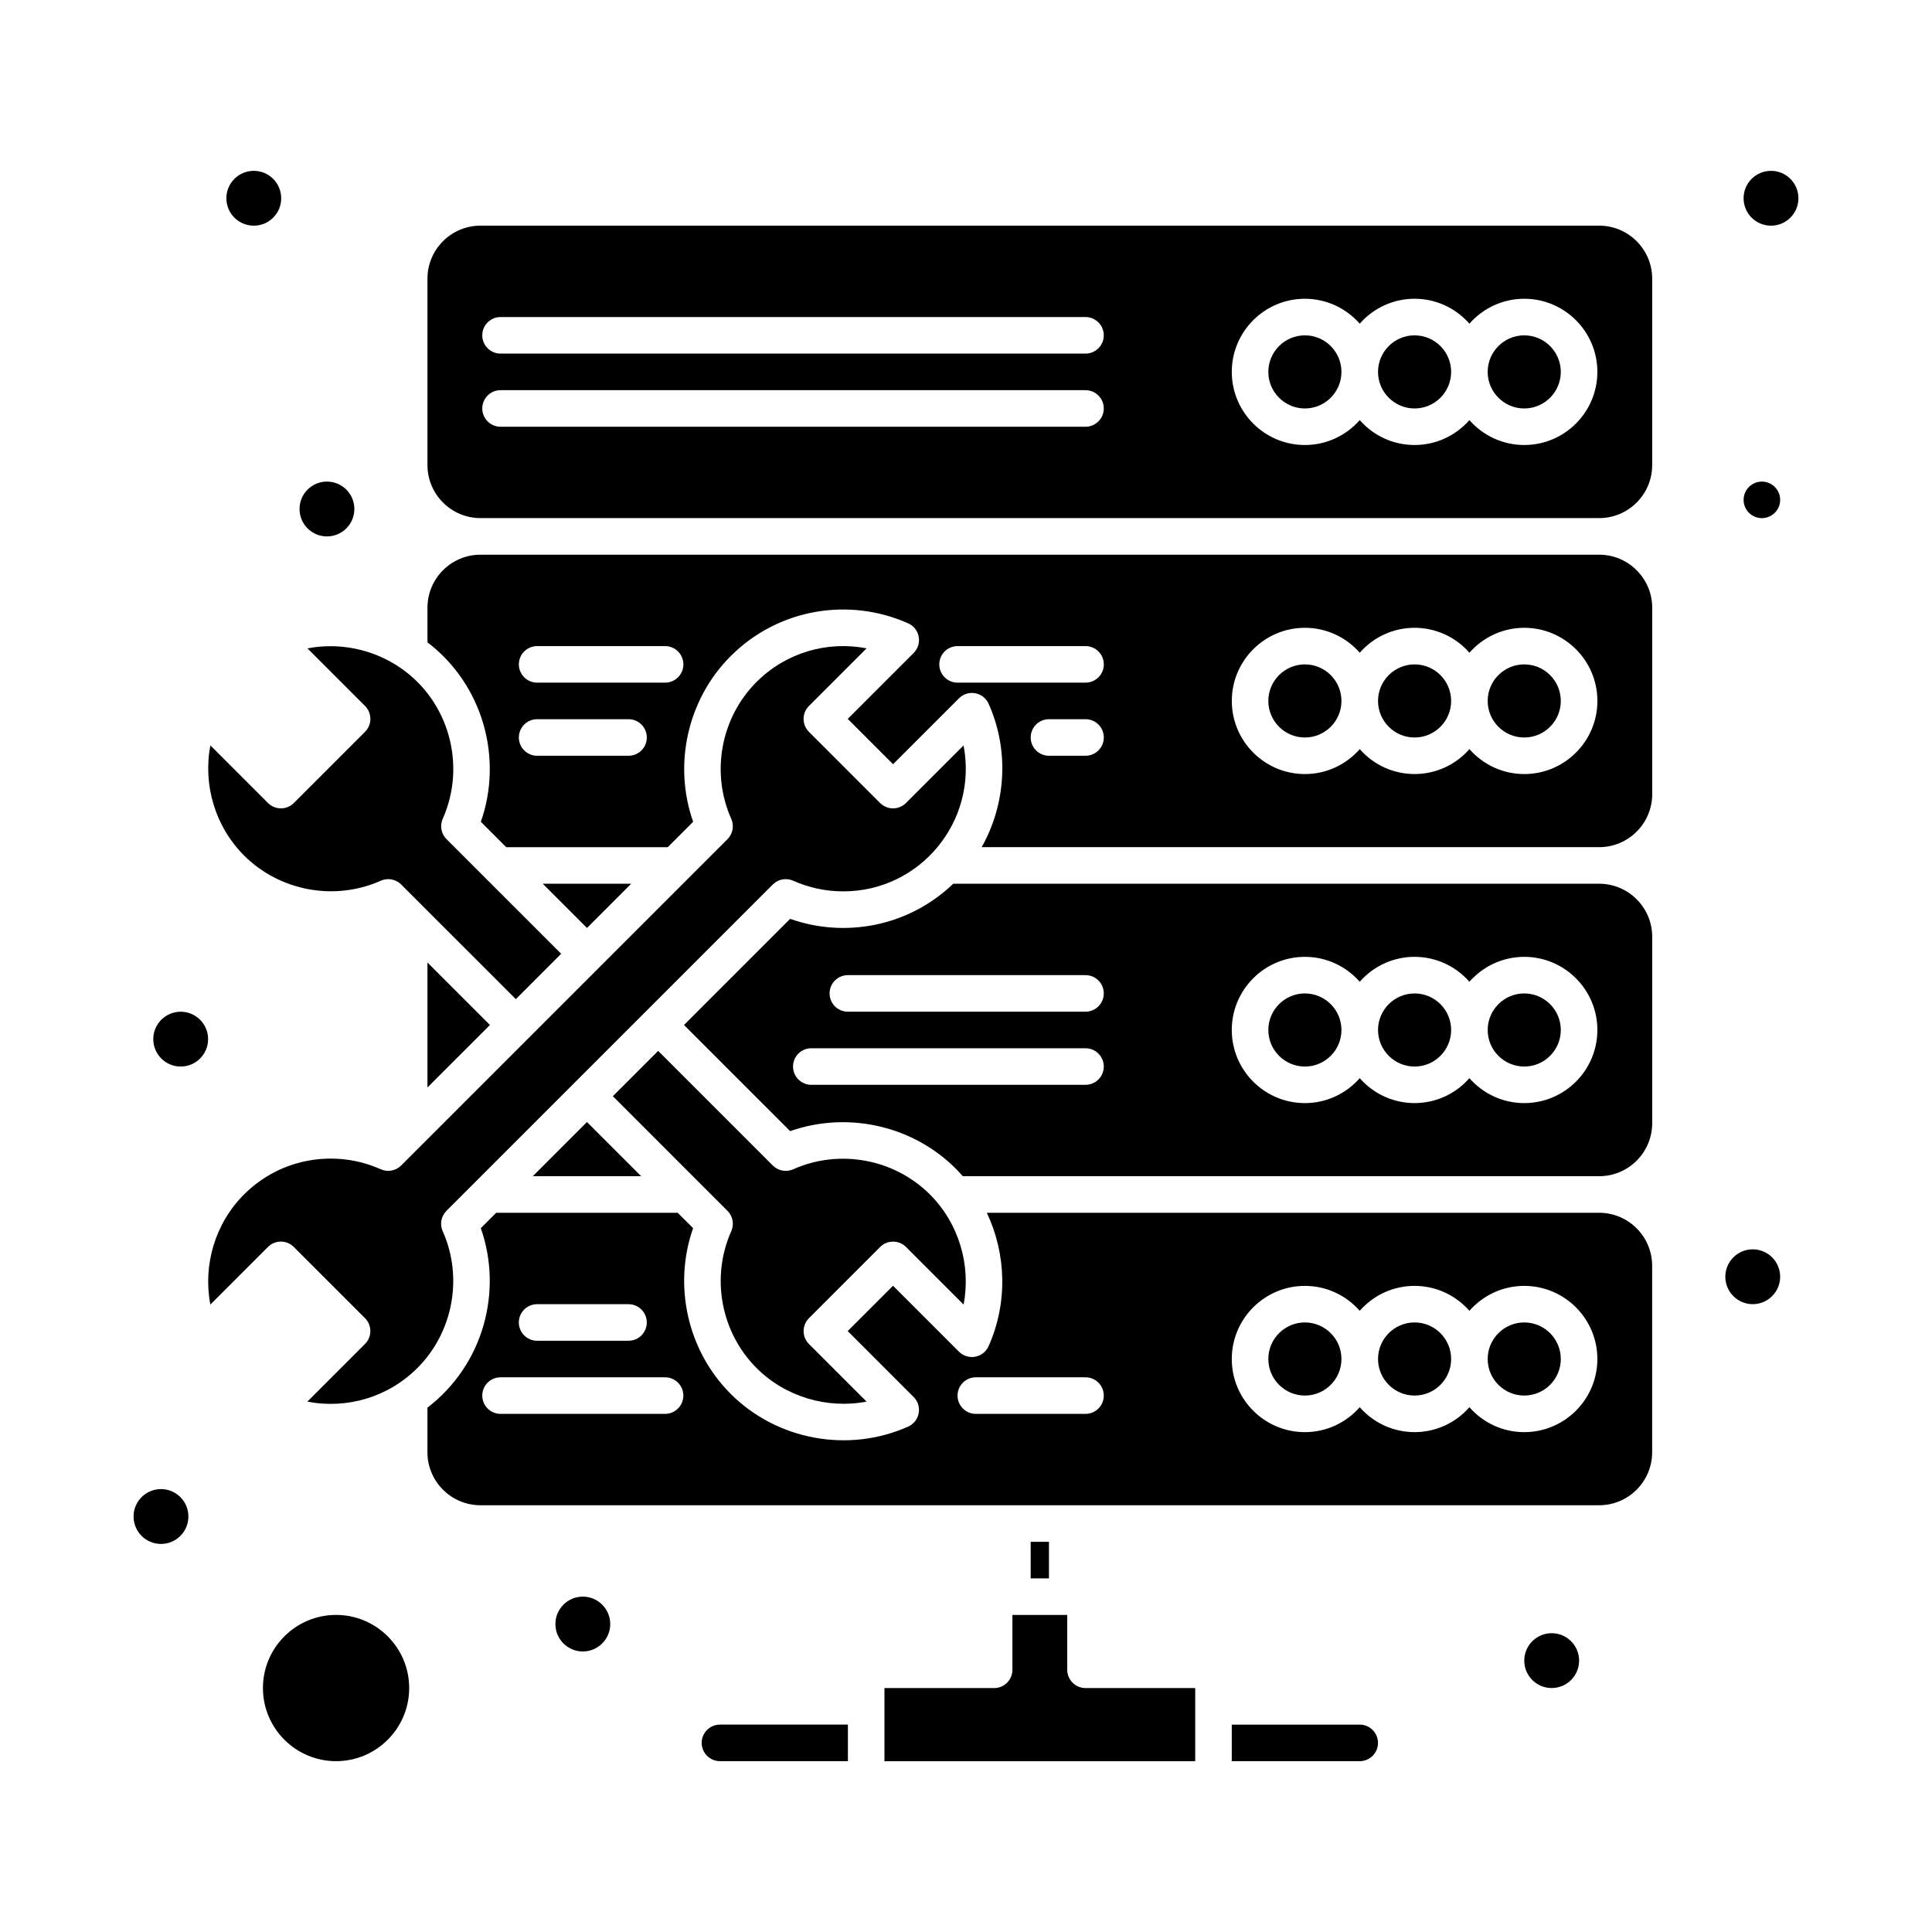
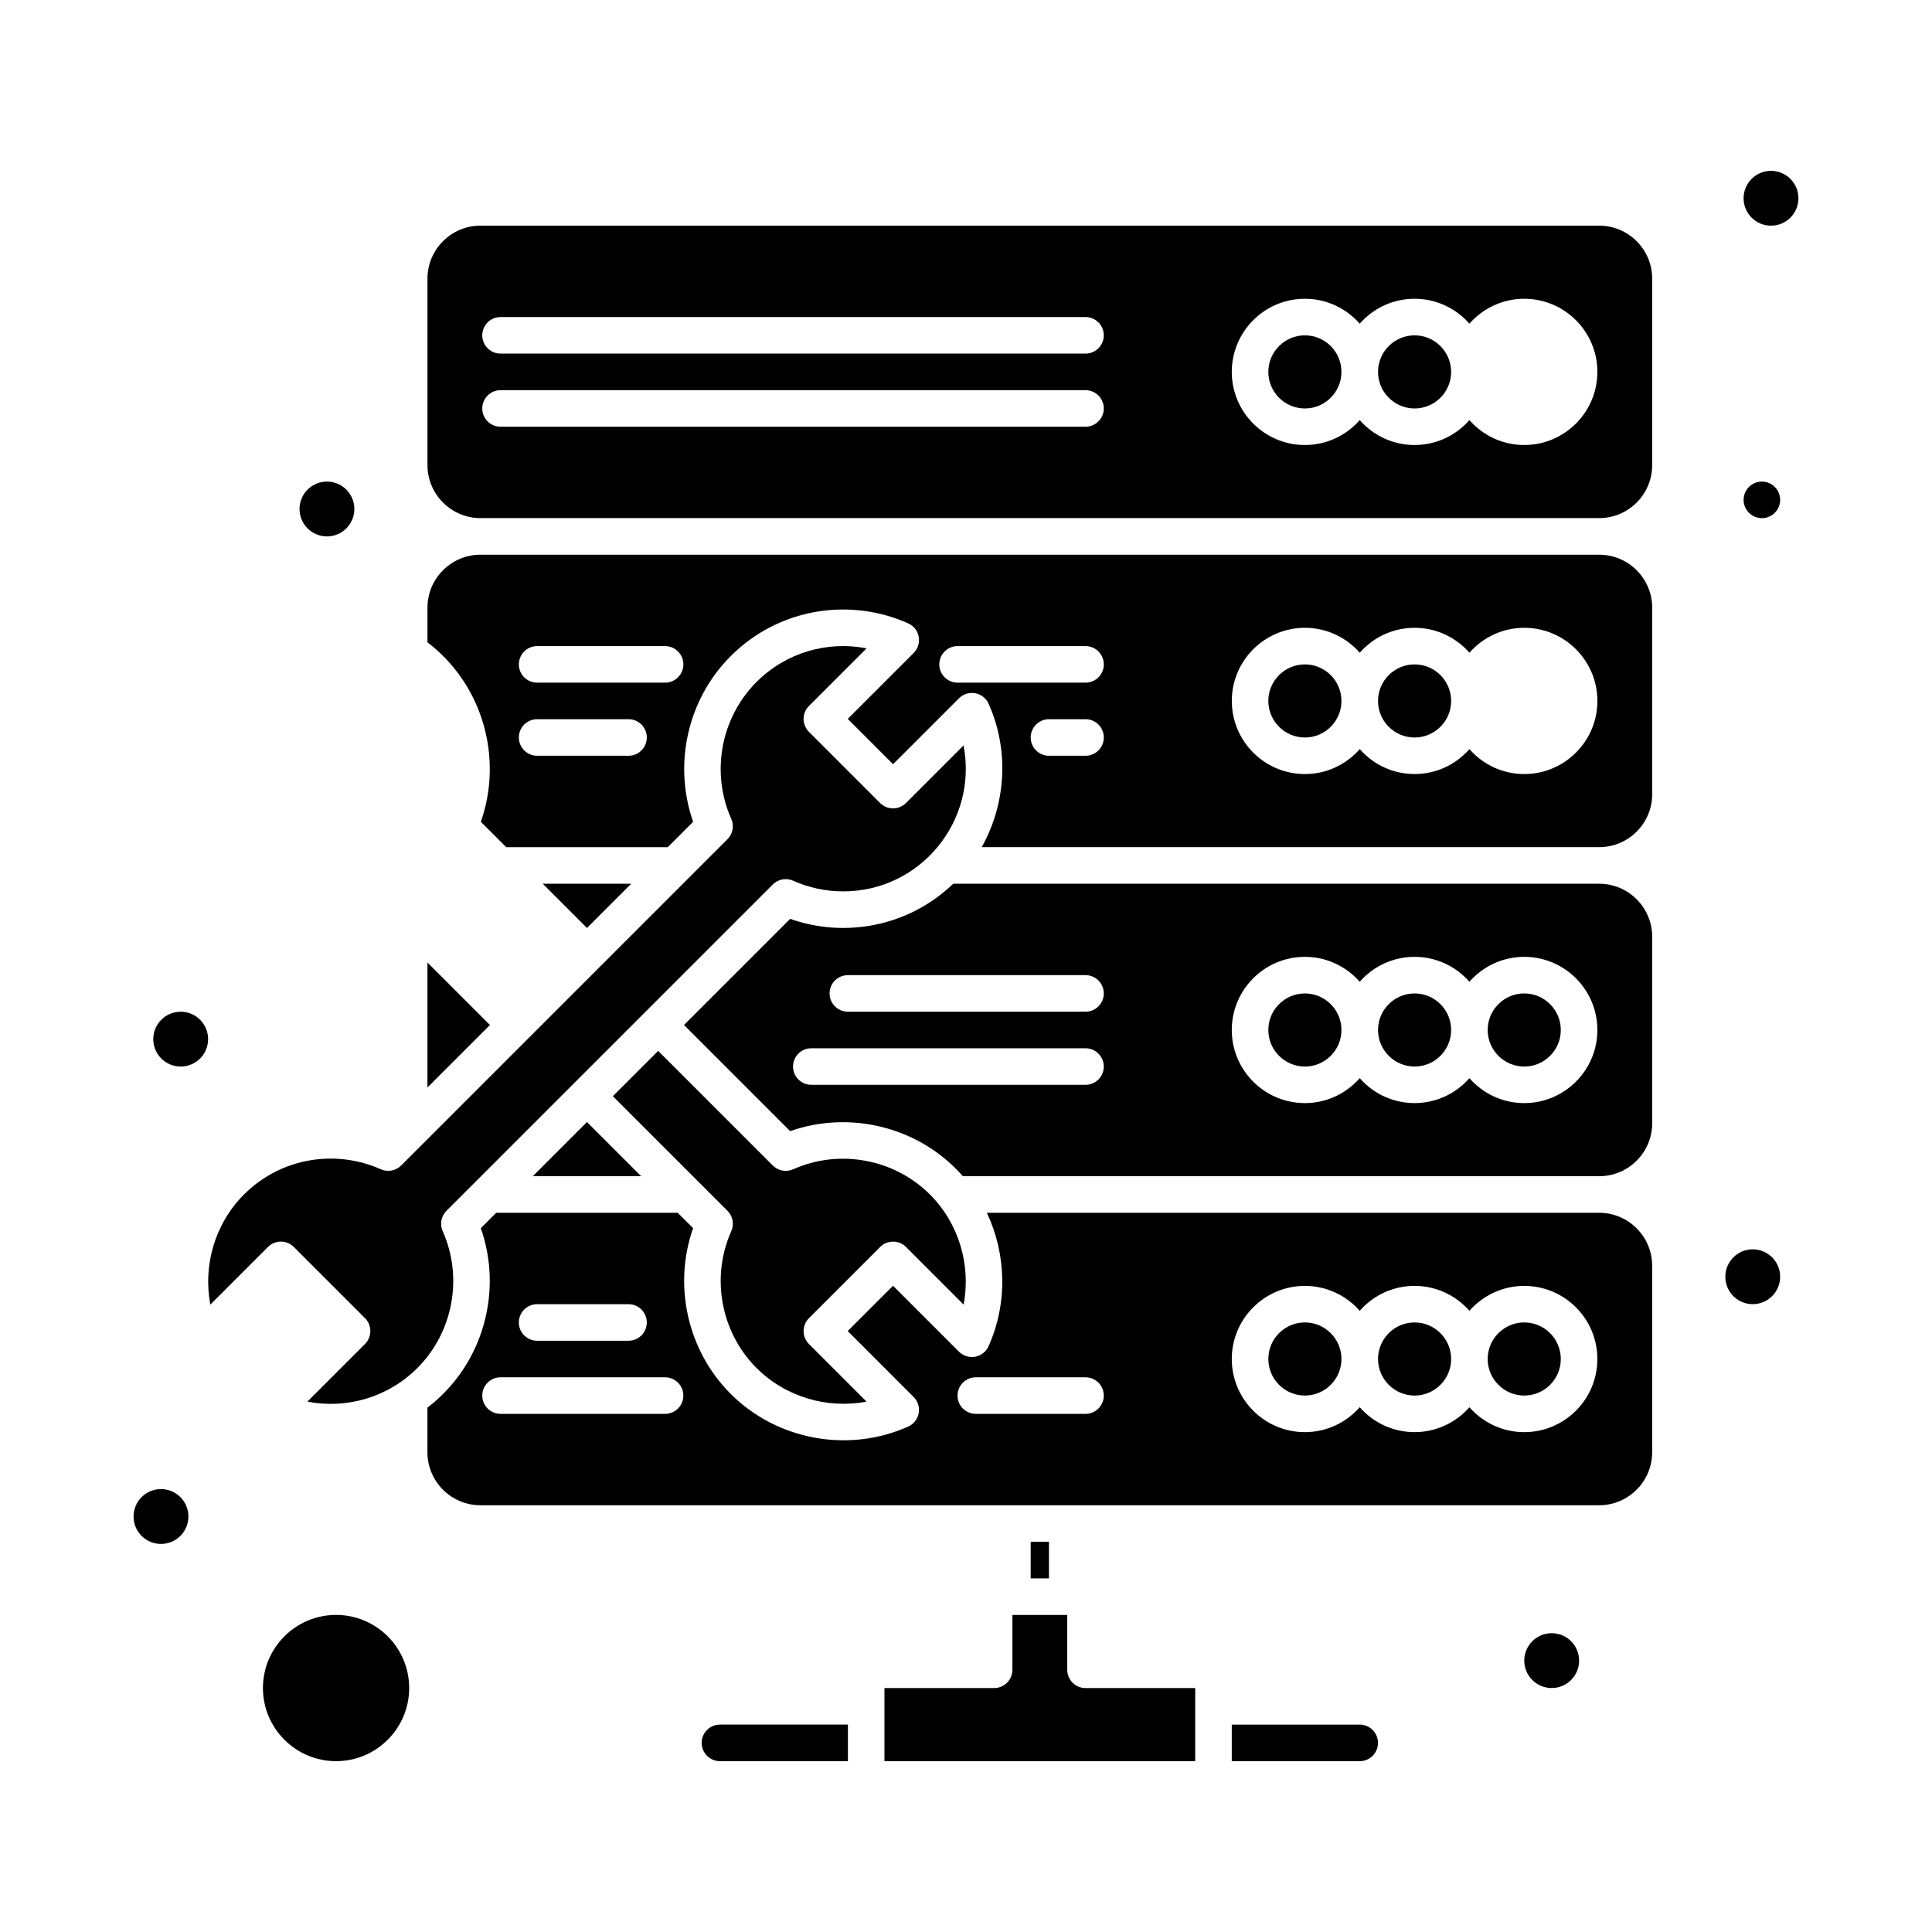
<svg xmlns="http://www.w3.org/2000/svg" fill="#000000" width="800px" height="800px" version="1.1" viewBox="144 144 512 512">
  <g>
    <path d="m273.84 415.63-16.562-16.562v33.121z" />
    <path d="m547.94 494.46c-5.344 0-9.688 4.348-9.688 9.688 0 5.344 4.348 9.688 9.688 9.688 5.344 0 9.688-4.348 9.688-9.688s-4.344-9.688-9.688-9.688z" />
    <path d="m489.81 407.27c-5.344 0-9.688 4.348-9.688 9.688 0 5.344 4.348 9.688 9.688 9.688 5.344 0 9.688-4.348 9.688-9.688s-4.344-9.688-9.688-9.688z" />
    <path d="m567.8 378.2h-171.18c-12.02 11.512-28.879 14.383-43.223 9.305l-28.129 28.129 28.133 28.129c15.883-5.586 34.297-1.168 45.762 11.945h168.64c7.746 0 14.047-6.301 14.047-14.047v-49.41c0-7.746-6.305-14.051-14.047-14.051zm-136.13 53.289h-72.664c-2.676 0-4.844-2.168-4.844-4.844s2.168-4.844 4.844-4.844h72.664c2.676 0 4.844 2.168 4.844 4.844 0.004 2.676-2.168 4.844-4.844 4.844zm0-19.379h-62.977c-2.676 0-4.844-2.168-4.844-4.844s2.168-4.844 4.844-4.844h62.977c2.676 0 4.844 2.168 4.844 4.844 0.004 2.676-2.168 4.844-4.844 4.844zm116.27 24.223c-5.789 0-10.98-2.566-14.531-6.606-7.754 8.812-21.324 8.797-29.066 0-3.555 4.039-8.742 6.606-14.531 6.606-10.688 0-19.379-8.691-19.379-19.379 0-10.684 8.691-19.379 19.379-19.379 5.789 0 10.98 2.566 14.531 6.602 7.754-8.809 21.324-8.797 29.066 0 3.555-4.039 8.742-6.602 14.531-6.602 10.684 0 19.379 8.691 19.379 19.379s-8.695 19.379-19.379 19.379z" />
    <path d="m518.88 407.27c-5.344 0-9.688 4.348-9.688 9.688 0 5.344 4.348 9.688 9.688 9.688 5.344 0 9.688-4.348 9.688-9.688s-4.344-9.688-9.688-9.688z" />
    <path d="m518.88 494.46c-5.344 0-9.688 4.348-9.688 9.688 0 5.344 4.348 9.688 9.688 9.688 5.344 0 9.688-4.348 9.688-9.688s-4.344-9.688-9.688-9.688z" />
    <path d="m547.94 407.27c-5.344 0-9.688 4.348-9.688 9.688 0 5.344 4.348 9.688 9.688 9.688 5.344 0 9.688-4.348 9.688-9.688s-4.344-9.688-9.688-9.688z" />
    <path d="m567.8 465.4h-162.28c5.184 10.961 5.559 23.945 0.465 35.355-1.387 3.106-5.457 3.844-7.852 1.449l-17.469-17.469-12.012 12.012 17.469 17.469c2.402 2.398 1.648 6.465-1.449 7.848-15.793 7.051-34.715 3.644-47.047-8.688-11.477-11.477-15.277-28.738-9.945-43.898l-4.078-4.078h-48.105l-4.078 4.078c5.856 16.645 0.781 36.105-14.145 47.57v11.812c0 7.746 6.301 14.047 14.047 14.047h296.47c7.746 0 14.047-6.301 14.047-14.047v-49.41c0.008-7.746-6.297-14.051-14.039-14.051zm-281.46 24.223h24.223c2.676 0 4.844 2.168 4.844 4.844 0 2.676-2.168 4.844-4.844 4.844h-24.223c-2.676 0-4.844-2.168-4.844-4.844 0-2.676 2.168-4.844 4.844-4.844zm33.91 29.066h-43.598c-2.676 0-4.844-2.168-4.844-4.844s2.168-4.844 4.844-4.844h43.598c2.676 0 4.844 2.168 4.844 4.844s-2.168 4.844-4.844 4.844zm111.42 0h-29.066c-2.676 0-4.844-2.168-4.844-4.844s2.168-4.844 4.844-4.844h29.066c2.676 0 4.844 2.168 4.844 4.844 0.004 2.676-2.168 4.844-4.844 4.844zm116.27 4.844c-5.789 0-10.98-2.566-14.531-6.606-7.754 8.812-21.324 8.797-29.066 0-3.555 4.039-8.742 6.606-14.531 6.606-10.688 0-19.379-8.691-19.379-19.379 0-10.684 8.691-19.379 19.379-19.379 5.789 0 10.98 2.566 14.531 6.602 7.754-8.812 21.324-8.797 29.066 0 3.555-4.039 8.742-6.602 14.531-6.602 10.684 0 19.379 8.691 19.379 19.379s-8.695 19.379-19.379 19.379z" />
    <path d="m261.32 470.28c-0.82-1.832-0.422-3.981 0.996-5.398 13.746-13.746 77.715-77.715 86.484-86.484 1.418-1.418 3.566-1.816 5.402-0.996 4.191 1.871 8.656 2.82 13.273 2.82 20.371 0 35.723-18.559 31.883-38.68l-15.266 15.266c-1.887 1.887-4.953 1.895-6.852 0l-18.863-18.863c-1.891-1.891-1.891-4.961 0-6.852l15.277-15.277c-10.391-2.004-21.32 1.066-29.176 8.926-9.461 9.457-12.148 24.023-6.691 36.246 0.82 1.832 0.422 3.981-0.996 5.402-31.473 31.473-54.977 54.977-86.484 86.48-1.418 1.422-3.57 1.816-5.402 0.996-11.875-5.301-26.371-3.18-36.246 6.691-7.684 7.684-10.902 18.738-8.914 29.164l15.266-15.266c1.891-1.891 4.961-1.891 6.852 0l18.863 18.863c1.891 1.891 1.891 4.957 0 6.852l-15.277 15.277c10.449 2.016 21.375-1.121 29.176-8.926 9.461-9.453 12.152-24.02 6.695-36.242z" />
    <path d="m489.81 320.07c-5.344 0-9.688 4.348-9.688 9.688 0 5.344 4.348 9.688 9.688 9.688 5.344 0 9.688-4.348 9.688-9.688 0-5.344-4.344-9.688-9.688-9.688z" />
    <path d="m377.25 474.46c1.891-1.891 4.961-1.891 6.852 0l15.266 15.266c1.988-10.43-1.23-21.48-8.914-29.164-9.461-9.461-24.027-12.148-36.246-6.691-1.836 0.82-3.981 0.422-5.402-0.996l-30.383-30.383-12.012 12.012 30.383 30.383c1.422 1.418 1.816 3.566 0.996 5.398-5.457 12.223-2.766 26.785 6.691 36.246 7.684 7.684 18.738 10.898 29.168 8.914l-15.266-15.266c-1.891-1.891-1.891-4.957 0-6.852z" />
    <path d="m426.83 586.51v-14.531h-14.531v14.531c0 2.676-2.168 4.844-4.844 4.844h-29.066v19.379h82.355v-19.379h-29.066c-2.68 0-4.848-2.168-4.848-4.844z" />
    <path d="m285.19 455.71h28.73l-14.363-14.363z" />
    <path d="m417.14 552.6h4.844v9.688h-4.844z" />
    <path d="m489.81 494.46c-5.344 0-9.688 4.348-9.688 9.688 0 5.344 4.348 9.688 9.688 9.688 5.344 0 9.688-4.348 9.688-9.688s-4.344-9.688-9.688-9.688z" />
    <path d="m518.88 232.87c-5.344 0-9.688 4.348-9.688 9.688 0 5.344 4.348 9.688 9.688 9.688 5.344 0 9.688-4.348 9.688-9.688s-4.344-9.688-9.688-9.688z" />
    <path d="m329.95 605.88c0 2.672 2.172 4.844 4.844 4.844h33.91v-9.688h-33.91c-2.668 0-4.844 2.176-4.844 4.844z" />
    <path d="m311.27 378.2h-23.434l11.719 11.719z" />
-     <path d="m547.94 232.87c-5.344 0-9.688 4.348-9.688 9.688 0 5.344 4.348 9.688 9.688 9.688 5.344 0 9.688-4.348 9.688-9.688s-4.344-9.688-9.688-9.688z" />
    <path d="m489.81 232.87c-5.344 0-9.688 4.348-9.688 9.688 0 5.344 4.348 9.688 9.688 9.688 5.344 0 9.688-4.348 9.688-9.688s-4.344-9.688-9.688-9.688z" />
    <path d="m233.06 571.97c-10.684 0-19.379 8.691-19.379 19.379 0 10.684 8.691 19.379 19.379 19.379 10.684 0 19.379-8.691 19.379-19.379 0-10.684-8.691-19.379-19.379-19.379z" />
    <path d="m567.8 203.8h-296.47c-7.746 0-14.047 6.301-14.047 14.047v49.41c0 7.746 6.301 14.047 14.047 14.047h296.47c7.746 0 14.047-6.301 14.047-14.047v-49.41c0-7.742-6.305-14.047-14.047-14.047zm-136.13 53.289h-155.02c-2.676 0-4.844-2.168-4.844-4.844s2.168-4.844 4.844-4.844h155.02c2.676 0 4.844 2.168 4.844 4.844s-2.172 4.844-4.848 4.844zm0-19.379h-155.02c-2.676 0-4.844-2.168-4.844-4.844 0-2.676 2.168-4.844 4.844-4.844h155.02c2.676 0 4.844 2.168 4.844 4.844 0 2.676-2.172 4.844-4.848 4.844zm116.27 24.223c-5.789 0-10.98-2.566-14.531-6.602-7.754 8.809-21.324 8.797-29.066 0-3.555 4.039-8.742 6.602-14.531 6.602-10.688 0-19.379-8.695-19.379-19.379s8.691-19.379 19.379-19.379c5.789 0 10.98 2.566 14.531 6.602 7.754-8.809 21.324-8.797 29.066 0 3.555-4.039 8.742-6.602 14.531-6.602 10.684 0 19.379 8.695 19.379 19.379s-8.695 19.379-19.379 19.379z" />
    <path d="m615.76 276.47c0-2.672-2.176-4.844-4.844-4.844-2.672 0-4.844 2.172-4.844 4.844s2.172 4.844 4.844 4.844c2.668 0.004 4.844-2.172 4.844-4.844z" />
    <path d="m504.34 601.04h-33.91v9.688h33.91c2.672 0 4.844-2.172 4.844-4.844 0-2.668-2.176-4.844-4.844-4.844z" />
-     <path d="m547.94 320.07c-5.344 0-9.688 4.348-9.688 9.688 0 5.344 4.348 9.688 9.688 9.688 5.344 0 9.688-4.348 9.688-9.688 0-5.344-4.344-9.688-9.688-9.688z" />
    <path d="m567.8 291h-296.47c-7.746 0-14.047 6.301-14.047 14.047v9.176c14.715 11.215 20.078 30.699 14.145 47.559l6.727 6.727h42.809l6.727-6.727c-5.332-15.156-1.531-32.422 9.945-43.898 12.777-12.777 31.582-15.598 47.047-8.688 3.098 1.383 3.848 5.449 1.449 7.848l-17.469 17.469 12.012 12.012 17.469-17.469c2.394-2.394 6.461-1.656 7.852 1.449 5.512 12.344 4.617 26.527-1.84 38h163.65c7.746 0 14.047-6.301 14.047-14.047v-49.41c-0.004-7.746-6.309-14.047-14.051-14.047zm-257.23 53.285h-24.223c-2.676 0-4.844-2.168-4.844-4.844 0-2.676 2.168-4.844 4.844-4.844h24.223c2.676 0 4.844 2.168 4.844 4.844 0 2.676-2.168 4.844-4.844 4.844zm9.688-19.375h-33.91c-2.676 0-4.844-2.168-4.844-4.844 0-2.676 2.168-4.844 4.844-4.844h33.91c2.676 0 4.844 2.168 4.844 4.844 0 2.676-2.168 4.844-4.844 4.844zm111.42 19.375h-9.688c-2.676 0-4.844-2.168-4.844-4.844 0-2.676 2.168-4.844 4.844-4.844h9.688c2.676 0 4.844 2.168 4.844 4.844 0.004 2.676-2.168 4.844-4.844 4.844zm0-19.375h-33.91c-2.676 0-4.844-2.168-4.844-4.844 0-2.676 2.168-4.844 4.844-4.844h33.91c2.676 0 4.844 2.168 4.844 4.844 0.004 2.676-2.168 4.844-4.844 4.844zm116.27 24.223c-5.789 0-10.98-2.566-14.531-6.606-7.754 8.809-21.324 8.797-29.066 0-3.555 4.039-8.742 6.606-14.531 6.606-10.688 0-19.379-8.695-19.379-19.379 0-10.684 8.691-19.379 19.379-19.379 5.789 0 10.98 2.566 14.531 6.602 7.754-8.809 21.324-8.797 29.066 0 3.555-4.039 8.742-6.602 14.531-6.602 10.684 0 19.379 8.695 19.379 19.379 0 10.684-8.695 19.379-19.379 19.379z" />
    <path d="m518.88 320.07c-5.344 0-9.688 4.348-9.688 9.688 0 5.344 4.348 9.688 9.688 9.688 5.344 0 9.688-4.348 9.688-9.688 0-5.344-4.344-9.688-9.688-9.688z" />
-     <path d="m244.91 377.4c1.832-0.816 3.981-0.422 5.402 0.996 1.074 1.074 5.863 5.867 5.559 5.559l24.828 24.824 12.012-12.016c-1.438-1.438-27.719-27.719-30.383-30.383-1.422-1.422-1.816-3.566-0.996-5.402 6.312-14.137 1.711-31.363-11.551-40.219-7.281-4.856-16.082-6.508-24.312-4.938l15.266 15.266c1.891 1.891 1.891 4.961 0 6.852l-18.863 18.863c-1.891 1.891-4.961 1.891-6.852 0l-15.266-15.266c-1.988 10.43 1.23 21.484 8.914 29.168 9.461 9.461 24.023 12.152 36.242 6.695z" />
    <path d="m562.48 584.08c0 4.016-3.254 7.266-7.269 7.266-4.012 0-7.266-3.25-7.266-7.266 0-4.012 3.254-7.266 7.266-7.266 4.016 0 7.269 3.254 7.269 7.266" />
    <path d="m615.76 482.35c0 4.012-3.254 7.266-7.266 7.266-4.012 0-7.266-3.254-7.266-7.266 0-4.012 3.254-7.266 7.266-7.266 4.012 0 7.266 3.254 7.266 7.266" />
    <path d="m620.6 196.54c0 4.016-3.25 7.266-7.266 7.266-4.012 0-7.266-3.25-7.266-7.266 0-4.012 3.254-7.266 7.266-7.266 4.016 0 7.266 3.254 7.266 7.266" />
-     <path d="m218.52 196.54c0 4.016-3.25 7.266-7.266 7.266-4.012 0-7.266-3.25-7.266-7.266 0-4.012 3.254-7.266 7.266-7.266 4.016 0 7.266 3.254 7.266 7.266" />
    <path d="m237.91 278.89c0 4.012-3.254 7.266-7.266 7.266s-7.266-3.254-7.266-7.266 3.254-7.266 7.266-7.266 7.266 3.254 7.266 7.266" />
    <path d="m199.15 419.38c0 4.012-3.254 7.266-7.266 7.266-4.016 0-7.266-3.254-7.266-7.266s3.25-7.266 7.266-7.266c4.012 0 7.266 3.254 7.266 7.266" />
    <path d="m193.93 545.89c0 4.016-3.254 7.269-7.266 7.269-4.016 0-7.266-3.254-7.266-7.269 0-4.012 3.25-7.266 7.266-7.266 4.012 0 7.266 3.254 7.266 7.266" />
-     <path d="m305.72 574.39c0 4.012-3.254 7.266-7.266 7.266s-7.266-3.254-7.266-7.266 3.254-7.266 7.266-7.266 7.266 3.254 7.266 7.266" />
  </g>
</svg>